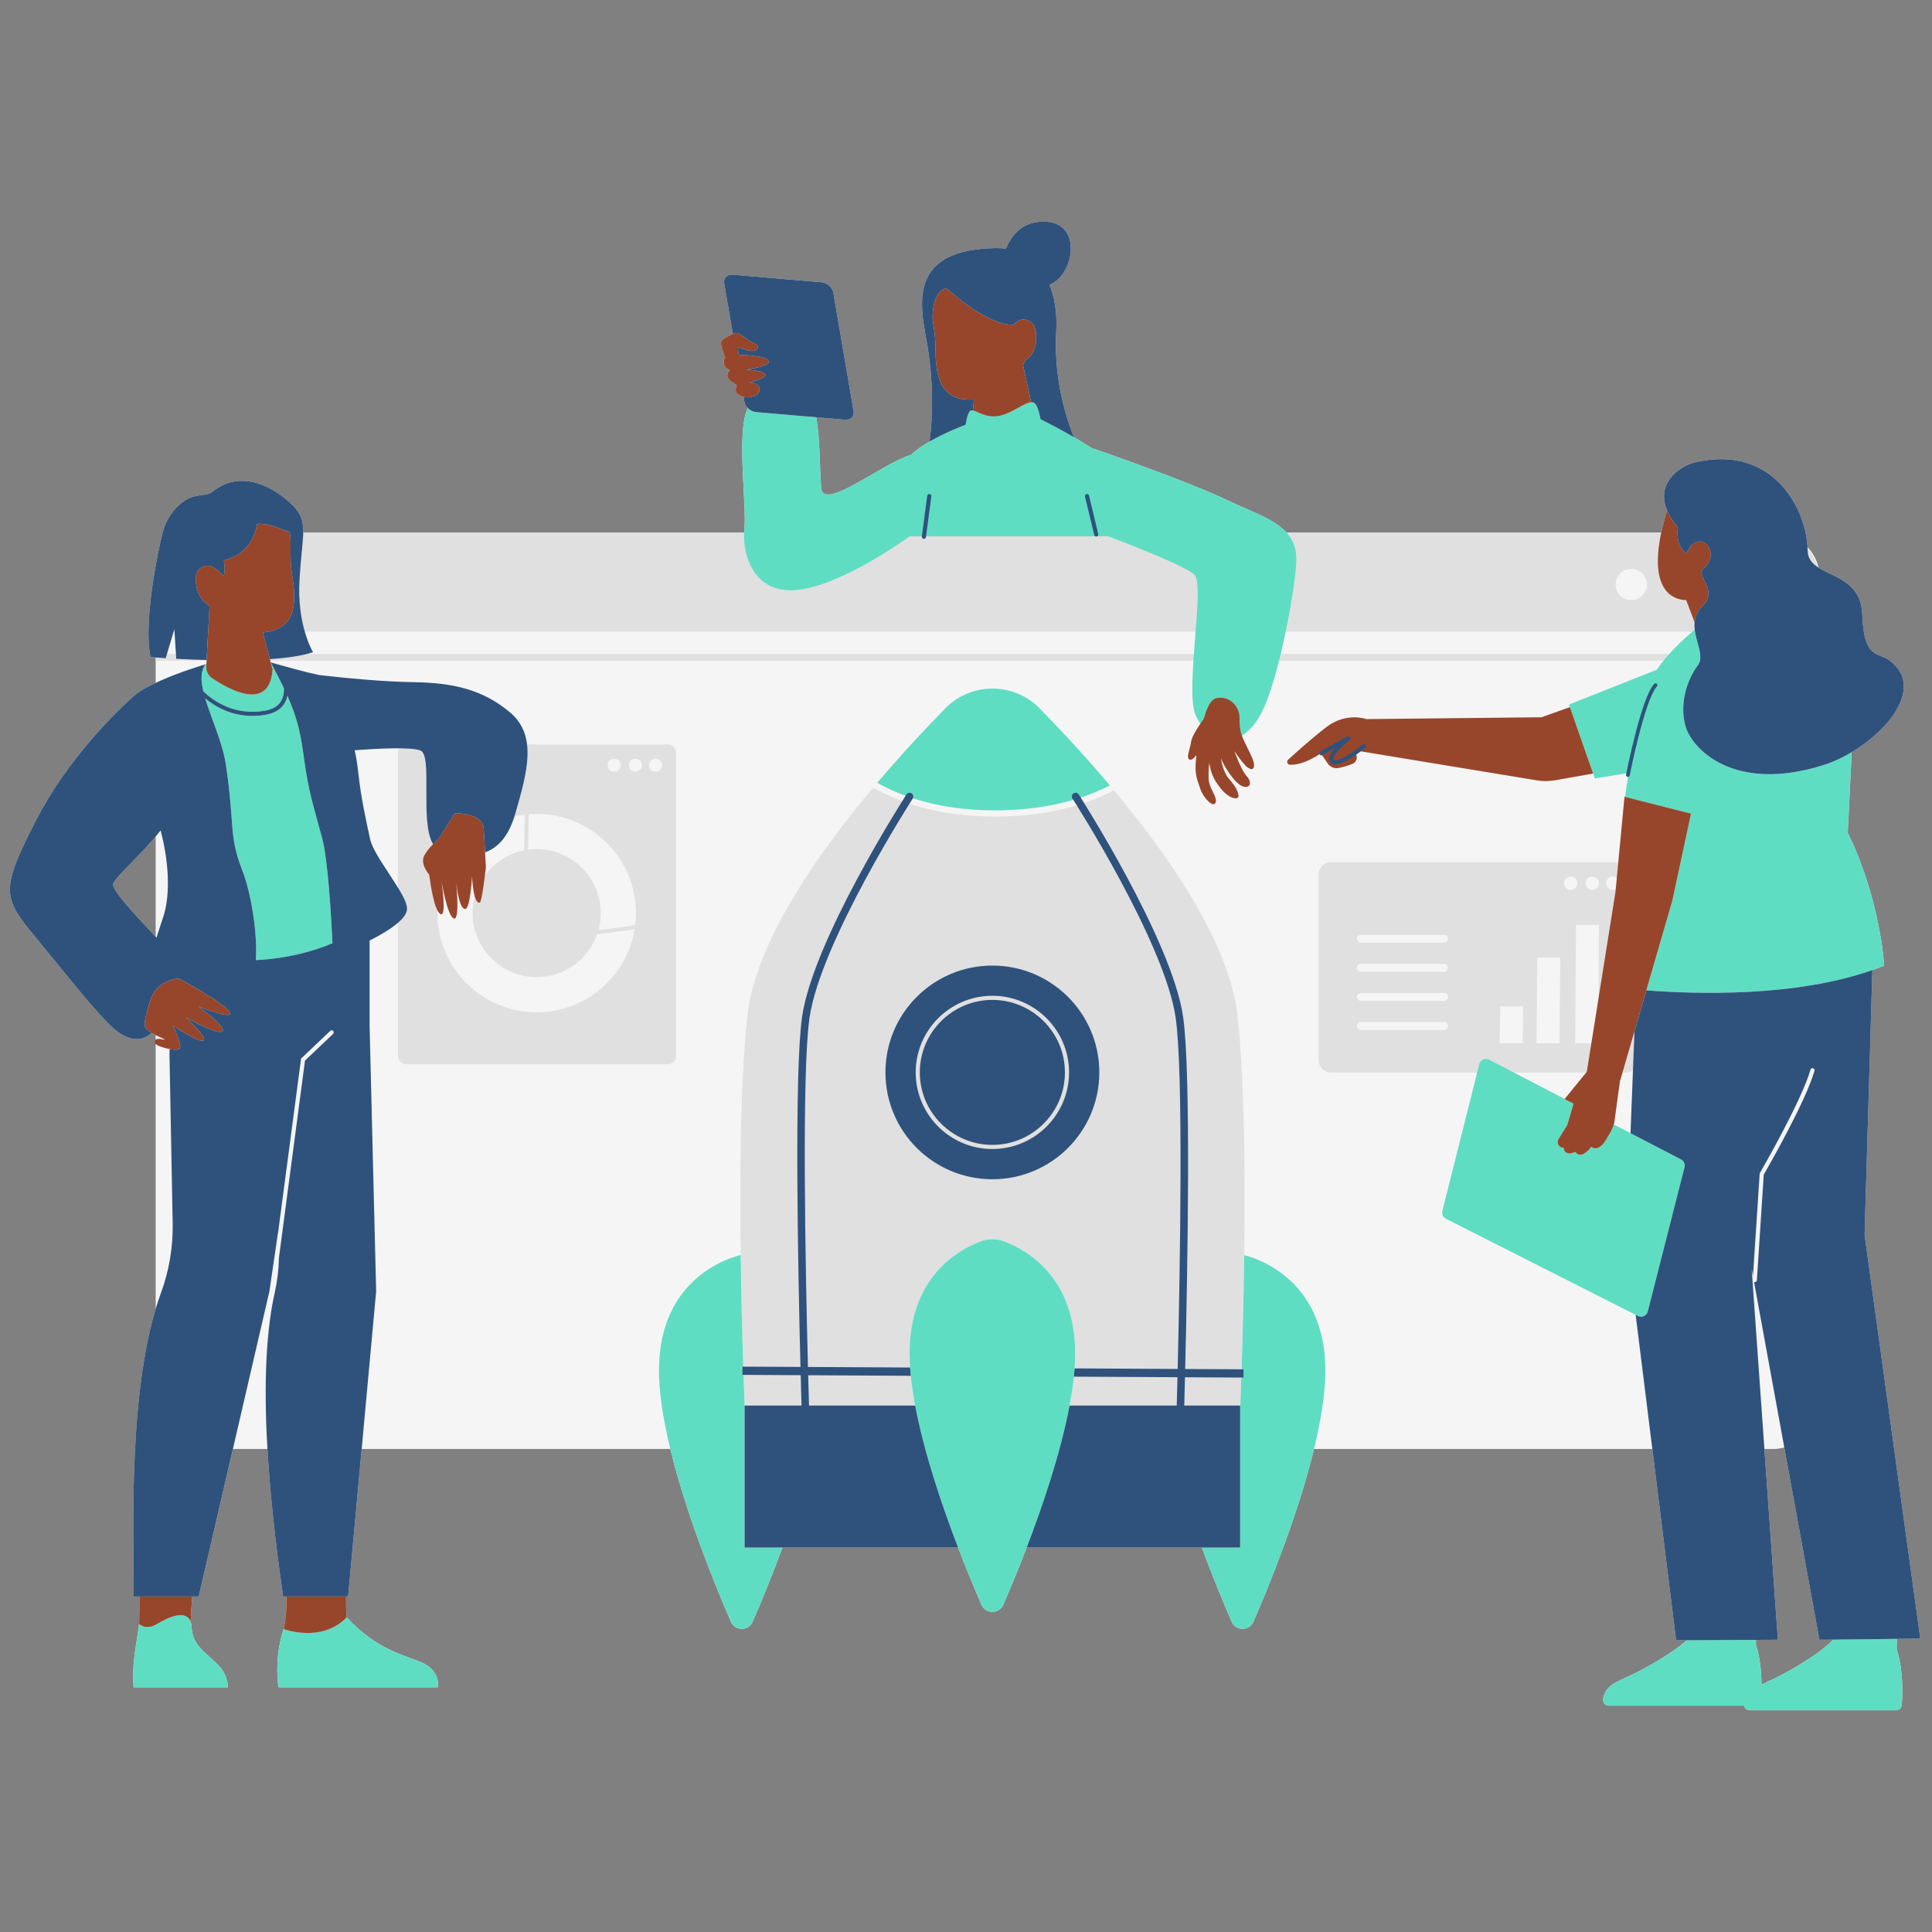
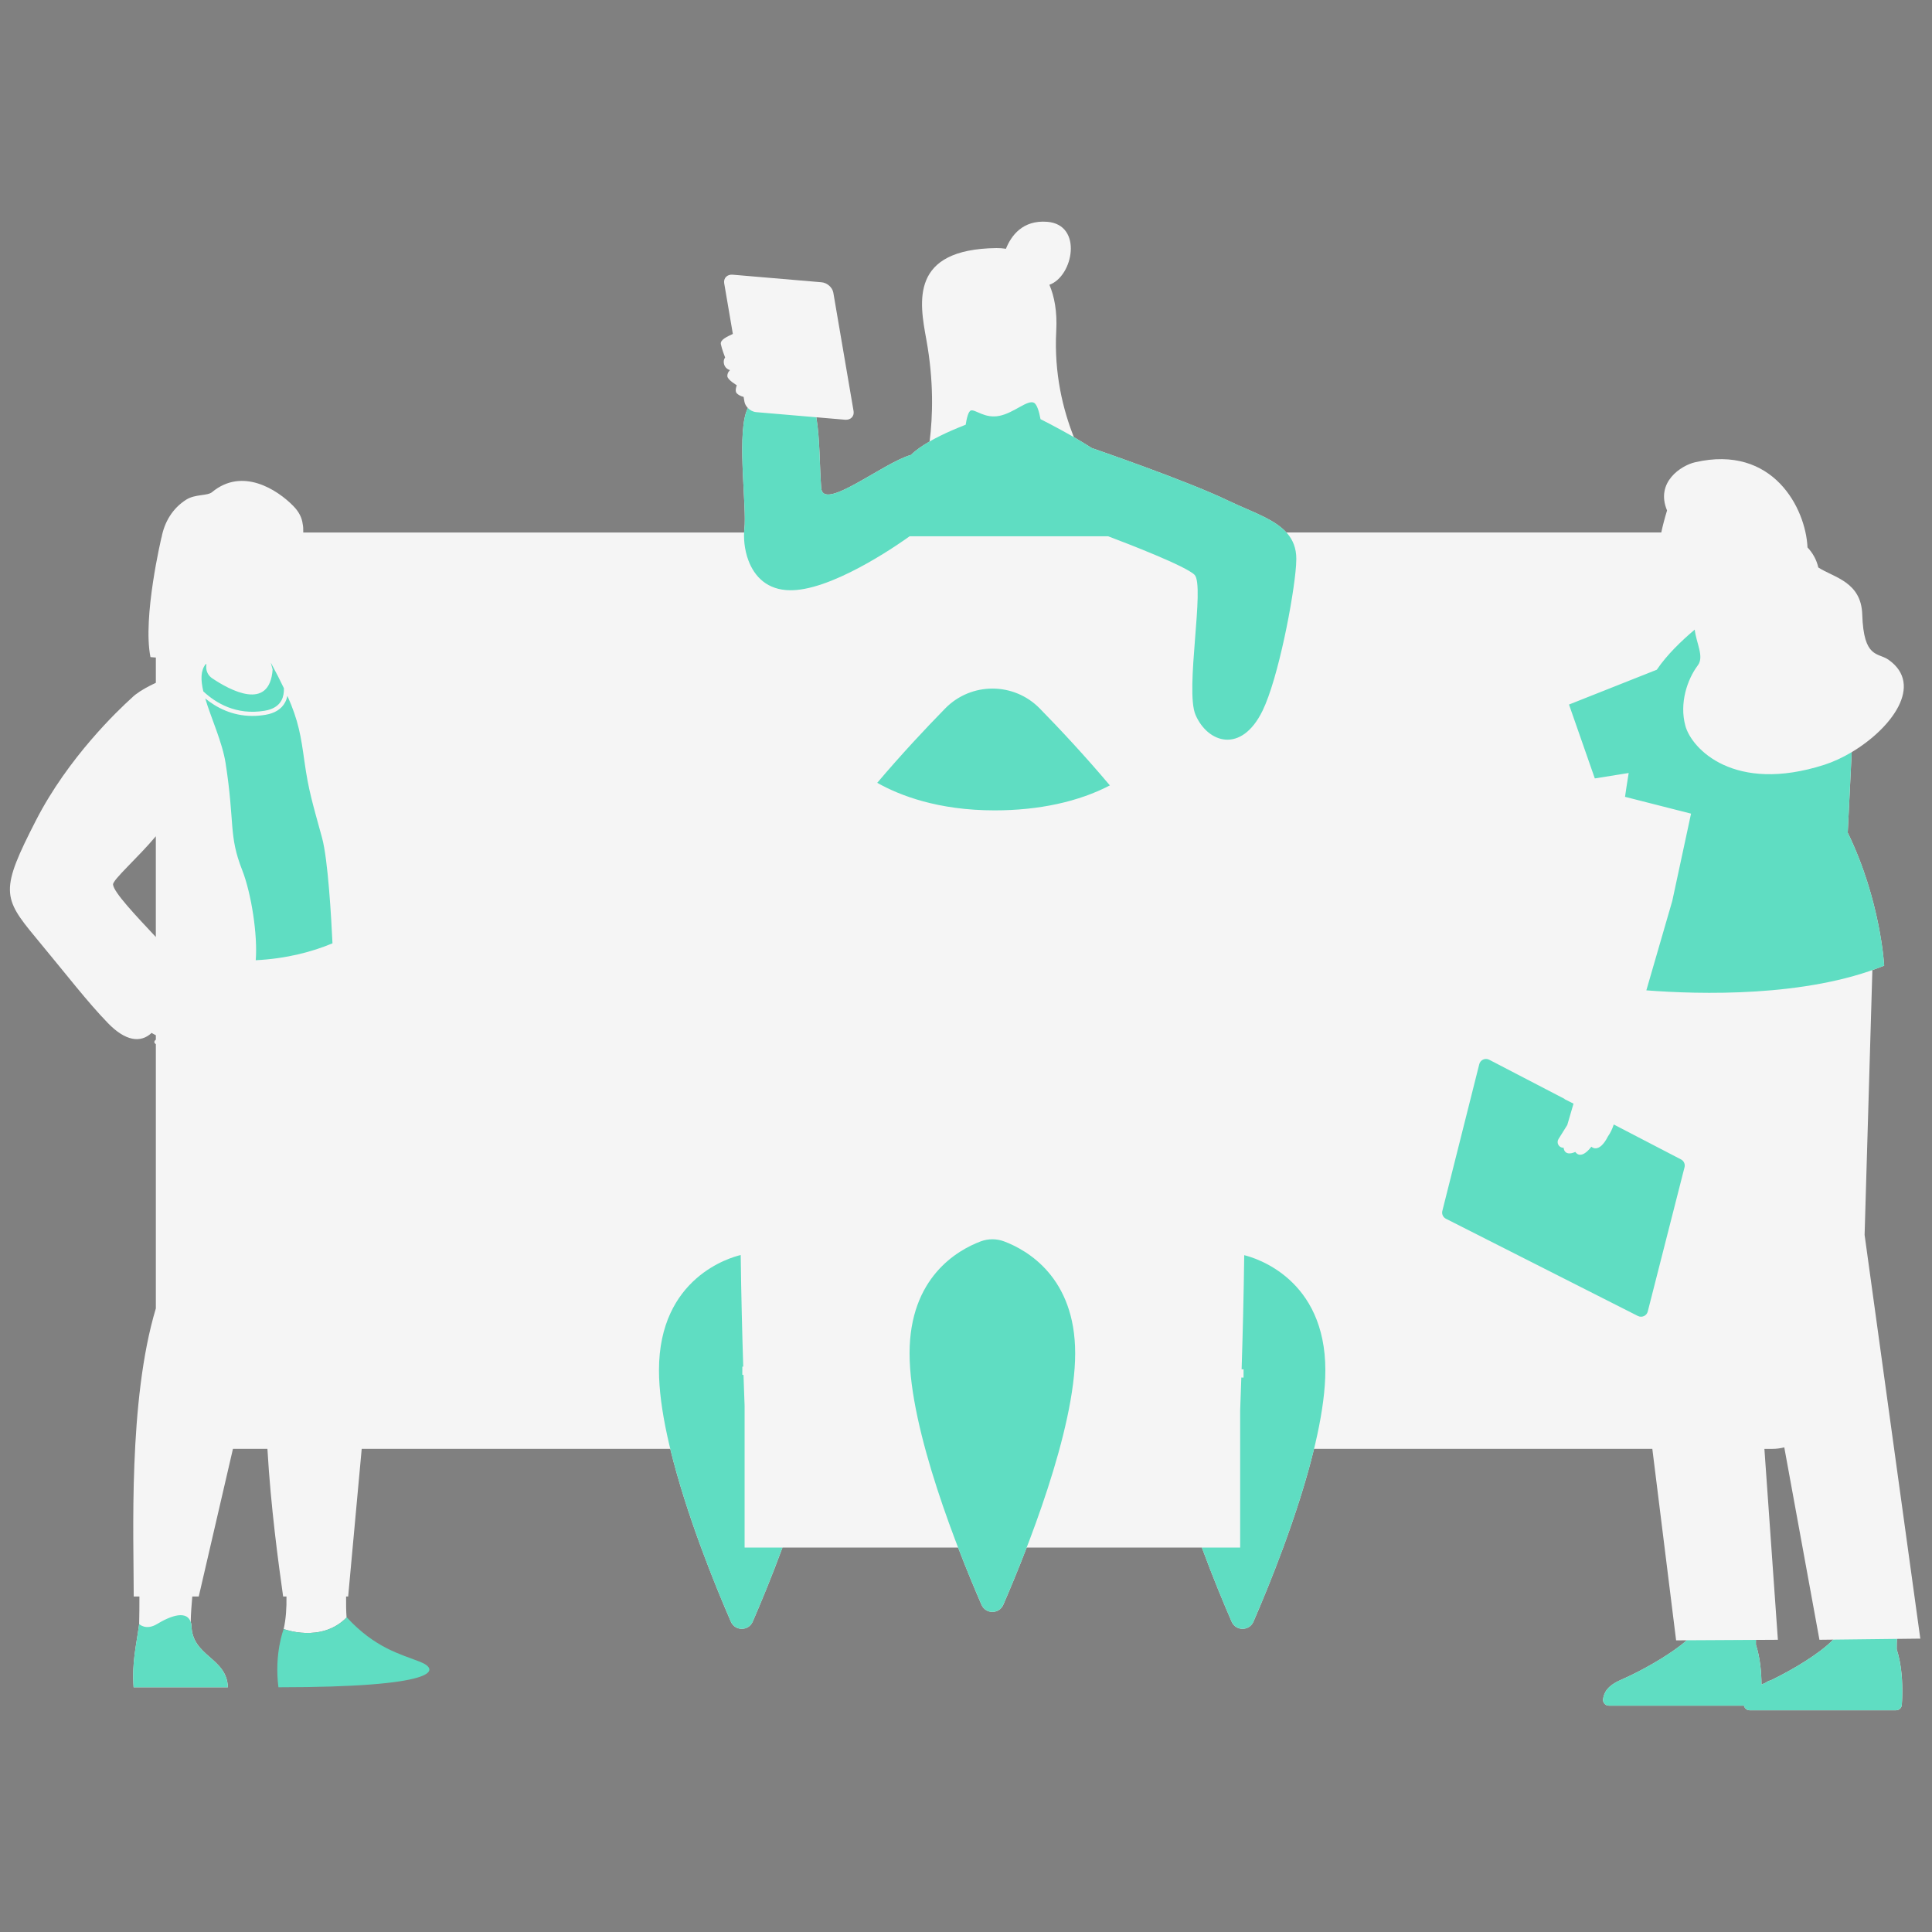
<svg xmlns="http://www.w3.org/2000/svg" width="375" viewBox="0 0 375 375" height="375">
  <rect x="0" y="0" width="375" height="375" fill="#808080" stroke="none" />
-   <path fill="#F5F5F5" d="M 54.047 327.5 L 84.973 327.496 C 84.973 327.496 85.73 324.199 81.496 322.539 C 77.691 321.043 72.816 319.891 67.305 313.922 C 62.383 318.988 55.059 316.195 55.059 316.195 C 55.059 316.195 53.195 321.004 54.047 327.5 Z M 54.047 327.5" />
  <path fill="#F5F5F5" d="M 368.191 318.105 L 362.492 318.172 L 372.73 318.055 L 361.918 239.688 L 363.426 188.293 C 363.363 188.316 363.293 188.34 363.23 188.359 C 364.074 188.066 364.906 187.758 365.719 187.43 C 365.719 187.43 365.051 174.754 358.645 161.621 L 359.414 145.992 C 359.414 145.996 359.41 145.996 359.41 145.996 C 367.125 141.395 373.496 132.934 366.551 128.051 C 364.512 126.617 361.734 127.883 361.461 119.273 C 361.262 112.91 355.965 112.109 352.934 110.148 C 352.598 108.672 351.867 107.344 350.836 106.254 C 350.496 98.688 344.168 86.238 329.016 89.723 C 326.324 90.34 321.266 93.586 323.574 99.082 C 323.094 100.645 322.73 102.059 322.453 103.352 L 249.691 103.352 C 248.613 102.172 247.16 101.242 245.508 100.402 C 243.336 99.301 240.82 98.348 238.371 97.164 C 230.383 93.301 211.914 86.965 211.914 86.965 C 210.777 86.234 209.594 85.523 208.441 84.855 C 206.34 79.559 204.574 72.5 205.016 64.238 C 205.223 60.43 204.641 57.512 203.688 55.277 C 208.34 53.617 210.223 43.602 203.262 43.051 C 198.492 42.676 196.27 45.746 195.25 48.289 C 194.641 48.191 194.023 48.145 193.406 48.152 C 176.551 48.363 178.473 58.621 179.793 65.867 C 181.273 73.961 181.055 80.785 180.438 85.691 C 179.023 86.504 177.738 87.383 176.812 88.301 C 171.367 89.844 159.754 99.375 159.395 94.715 C 159.074 90.539 159.16 85.145 158.445 80.992 L 164.027 81.469 C 165.113 81.562 165.852 80.805 165.676 79.781 L 161.75 56.816 C 161.574 55.789 160.555 54.883 159.469 54.789 L 142.219 53.32 C 141.133 53.227 140.395 53.984 140.57 55.008 L 142.246 64.816 C 141.211 65.312 139.75 65.918 139.918 66.801 C 140.098 67.746 140.746 69.391 140.746 69.391 C 140.746 69.391 140.297 69.887 140.559 70.762 C 140.824 71.641 141.699 71.84 141.699 71.84 C 141.699 71.84 141.156 72.285 141.176 73.008 C 141.199 73.727 143.012 74.773 143.012 74.773 C 143.012 74.773 142.574 75.852 142.977 76.312 C 143.227 76.594 143.727 76.895 144.336 77.039 L 144.496 77.973 C 144.574 78.418 144.816 78.836 145.148 79.18 C 145.016 79.5 144.883 79.82 144.773 80.172 C 143.117 85.527 144.961 98.602 144.488 102.633 C 144.461 102.859 144.445 103.102 144.43 103.355 L 58.863 103.355 C 58.879 102.684 58.852 102.133 58.746 101.676 C 58.602 100.535 58.078 99.379 56.922 98.203 C 53.816 95.035 47.043 90.641 41.16 95.523 C 40.242 96.281 37.906 95.883 36.176 96.965 C 33.457 98.664 31.906 101.391 31.363 104.289 C 31.359 104.289 31.348 104.293 31.348 104.293 C 31.348 104.293 27.641 119.848 29.207 127.547 C 29.207 127.547 29.586 127.578 30.25 127.629 L 30.25 132.531 C 28.727 133.246 27.324 134.02 26.316 134.805 C 26.316 134.805 26.312 134.801 26.312 134.801 C 26.312 134.801 26.273 134.832 26.211 134.887 C 25.977 135.074 25.762 135.262 25.578 135.449 C 22.875 137.887 13.234 147.062 7.02 159.16 C 0.027 172.758 0.48 174.199 6.879 181.914 C 13.277 189.629 16.91 194.402 20.91 198.543 C 24.352 202.109 27.293 202.488 29.426 200.492 C 29.332 200.434 29.238 200.371 29.152 200.312 C 29.492 200.543 29.875 200.754 30.25 200.941 L 30.25 201.793 C 30.125 201.879 30.02 201.996 29.965 202.191 C 29.918 202.348 30.031 202.516 30.25 202.68 L 30.25 253.965 C 24.859 271.871 25.957 298.121 25.957 309.879 L 27.062 309.879 C 27.066 311.516 27.051 313.336 27.012 315.223 C 27.012 315.227 27.012 315.227 27.012 315.227 C 27.012 315.227 27.012 315.227 27.012 315.223 C 26.418 319.656 25.59 322.625 25.934 327.496 L 44.234 327.496 C 44.027 321.656 37.199 321.578 37.16 315.379 C 37.125 315.172 37.078 314.988 37.016 314.816 C 37.047 313.27 37.172 311.539 37.324 309.879 L 38.578 309.879 L 45.215 281.223 L 51.906 281.223 C 52.566 292.621 54.047 303.43 54.957 309.879 L 55.605 309.879 C 55.641 312.102 55.5 314.27 55.059 316.195 C 55.059 316.195 62.348 318.973 67.27 313.961 C 67.18 312.742 67.16 311.34 67.176 309.879 L 67.578 309.879 L 70.207 281.223 L 130.102 281.223 C 133.195 293.98 138.812 307.738 141.863 314.766 C 142.668 316.617 145.293 316.617 146.098 314.766 C 147.605 311.301 149.734 306.191 151.879 300.379 L 185.965 300.379 C 187.672 304.82 189.293 308.688 190.508 311.484 C 191.312 313.332 193.934 313.332 194.738 311.484 C 195.953 308.688 197.574 304.82 199.281 300.379 L 233.281 300.379 C 235.426 306.195 237.555 311.301 239.062 314.77 C 239.867 316.617 242.488 316.617 243.293 314.77 C 246.348 307.738 251.961 293.98 255.055 281.223 L 320.715 281.223 L 325.332 318.391 L 345.086 318.281 L 342.469 281.227 L 344.004 281.227 C 344.809 281.227 345.586 281.117 346.328 280.934 L 353.152 318.281 L 355.82 318.25 C 353.305 320.891 348.062 324.039 343.922 326.047 L 343.93 326.062 L 343.922 326.047 C 343.891 326.062 343.859 326.078 343.828 326.094 C 343.555 326.184 343.285 326.285 343.02 326.406 C 342.941 326.445 342.867 326.508 342.797 326.578 C 342.52 326.703 342.246 326.828 341.984 326.941 C 341.957 326.953 341.934 326.965 341.906 326.977 C 341.891 324.691 341.66 321.801 340.82 319.219 C 340.82 318.926 340.824 318.617 340.828 318.305 L 327.418 318.379 C 324.672 320.773 320.211 323.398 316.594 325.152 C 315.91 325.484 315.258 325.785 314.656 326.047 C 312 327.195 311.328 328.523 311.156 329.801 C 311.066 330.473 311.598 331.07 312.277 331.07 L 338.504 331.07 C 338.613 331.574 339.055 331.965 339.605 331.965 L 368.016 331.965 C 368.605 331.965 369.098 331.512 369.141 330.926 C 369.176 330.445 369.211 329.812 369.227 329.086 C 369.285 326.684 369.145 323.18 368.148 320.113 C 368.145 319.484 368.16 318.809 368.191 318.105 Z M 36.691 314.227 C 36.648 314.172 36.609 314.113 36.562 314.062 C 36.609 314.113 36.648 314.172 36.691 314.227 Z M 36.406 313.93 C 36.355 313.891 36.309 313.848 36.254 313.812 C 36.309 313.848 36.355 313.891 36.406 313.93 Z M 36.074 313.719 C 36.016 313.691 35.961 313.66 35.902 313.641 C 35.961 313.66 36.016 313.691 36.074 313.719 Z M 35.695 313.582 C 35.633 313.566 35.57 313.551 35.504 313.543 C 35.57 313.551 35.633 313.57 35.695 313.582 Z M 35.285 313.52 C 35.219 313.516 35.148 313.508 35.078 313.508 C 35.148 313.508 35.219 313.516 35.285 313.52 Z M 30.922 314.961 C 30.77 315.051 30.621 315.137 30.477 315.223 C 30.621 315.137 30.77 315.051 30.922 314.961 Z M 34.844 313.516 C 34.77 313.52 34.695 313.527 34.621 313.535 C 34.695 313.527 34.77 313.52 34.844 313.516 Z M 34.379 313.57 C 34.301 313.582 34.219 313.598 34.141 313.617 C 34.219 313.598 34.301 313.582 34.379 313.57 Z M 33.891 313.672 C 33.809 313.695 33.727 313.719 33.645 313.742 C 33.727 313.719 33.809 313.695 33.891 313.672 Z M 33.395 313.82 C 33.309 313.848 33.223 313.879 33.137 313.91 C 33.223 313.879 33.309 313.848 33.395 313.82 Z M 32.891 314.004 C 32.801 314.035 32.715 314.074 32.625 314.109 C 32.715 314.074 32.801 314.035 32.891 314.004 Z M 32.383 314.215 C 32.293 314.254 32.203 314.297 32.113 314.34 C 32.203 314.297 32.293 314.254 32.383 314.215 Z M 31.883 314.449 C 31.789 314.496 31.695 314.543 31.602 314.594 C 31.695 314.547 31.789 314.496 31.883 314.449 Z M 31.398 314.699 C 31.293 314.754 31.195 314.812 31.094 314.867 C 31.195 314.812 31.293 314.754 31.398 314.699 Z M 36.82 314.402 C 36.895 314.523 36.961 314.664 37.012 314.816 C 36.961 314.664 36.895 314.523 36.82 314.402 Z M 361.793 188.84 C 361.949 188.789 362.102 188.738 362.258 188.688 C 362.102 188.738 361.949 188.789 361.793 188.84 Z M 360.797 189.145 C 360.645 189.191 360.488 189.238 360.332 189.281 C 360.488 189.238 360.645 189.191 360.797 189.145 Z M 359.32 189.57 C 359.164 189.613 359.012 189.652 358.855 189.691 C 359.008 189.652 359.164 189.613 359.32 189.57 Z M 358.211 146.672 C 358.141 146.707 358.074 146.746 358.004 146.781 C 358.074 146.746 358.141 146.707 358.211 146.672 Z M 356.77 147.395 C 356.766 147.395 356.762 147.398 356.758 147.398 C 356.762 147.398 356.766 147.395 356.77 147.395 Z M 355.586 147.898 C 355.492 147.938 355.398 147.977 355.301 148.012 C 355.398 147.977 355.492 147.938 355.586 147.898 Z M 357.816 189.961 C 357.668 189.996 357.516 190.035 357.367 190.07 C 357.516 190.035 357.668 189.996 357.816 189.961 Z M 356.301 190.32 C 356.156 190.352 356.016 190.383 355.871 190.414 C 356.016 190.383 356.156 190.352 356.301 190.32 Z M 354.77 190.652 C 354.637 190.68 354.504 190.703 354.371 190.73 C 354.504 190.703 354.637 190.68 354.77 190.652 Z M 201.059 66.562 C 201.051 66.605 201.043 66.645 201.035 66.684 C 201.043 66.645 201.051 66.605 201.059 66.562 Z M 200.934 67.168 Z M 200.652 67.996 C 200.676 67.938 200.699 67.879 200.723 67.82 C 200.699 67.879 200.676 67.938 200.652 67.996 Z M 200.035 69.047 C 200.133 68.926 200.223 68.797 200.309 68.664 C 200.223 68.797 200.133 68.926 200.035 69.047 Z M 200.41 68.484 C 200.457 68.402 200.5 68.324 200.539 68.242 C 200.5 68.324 200.457 68.402 200.41 68.484 Z M 199.68 69.426 C 199.77 69.344 199.855 69.254 199.938 69.16 C 199.855 69.254 199.77 69.344 199.68 69.426 Z M 199.16 69.82 C 199.309 69.734 199.441 69.633 199.566 69.527 C 199.441 69.633 199.309 69.734 199.16 69.82 Z M 198.691 78.59 C 198.613 78.629 198.535 78.668 198.453 78.711 C 198.535 78.668 198.613 78.629 198.691 78.59 Z M 200.145 78.078 C 200.051 78.086 199.957 78.102 199.859 78.121 C 199.957 78.102 200.051 78.086 200.145 78.078 Z M 199.75 78.152 C 199.684 78.172 199.617 78.191 199.543 78.215 C 199.613 78.191 199.684 78.172 199.75 78.152 Z M 199.41 78.262 C 199.344 78.289 199.277 78.316 199.207 78.344 C 199.277 78.316 199.344 78.289 199.41 78.262 Z M 199.059 78.41 C 198.988 78.441 198.918 78.477 198.844 78.512 C 198.918 78.477 198.988 78.441 199.059 78.41 Z M 188.645 79.652 C 188.586 79.652 188.527 79.656 188.477 79.668 C 188.527 79.656 188.586 79.652 188.645 79.652 Z M 194.004 80.711 C 193.715 80.77 193.441 80.801 193.172 80.812 C 193.441 80.801 193.715 80.77 194.004 80.711 Z M 193.062 80.82 C 192.809 80.828 192.57 80.816 192.34 80.793 C 192.57 80.816 192.809 80.828 193.062 80.82 Z M 192.207 80.781 C 191.984 80.754 191.77 80.715 191.562 80.664 C 191.77 80.715 191.984 80.754 192.207 80.781 Z M 191.445 80.637 C 191.242 80.582 191.043 80.523 190.855 80.461 C 191.043 80.523 191.242 80.582 191.445 80.637 Z M 190.793 80.438 C 190.621 80.375 190.457 80.312 190.301 80.246 C 190.457 80.312 190.621 80.375 190.793 80.438 Z M 190.172 80.195 C 190.062 80.148 189.957 80.102 189.855 80.055 C 189.961 80.102 190.062 80.145 190.172 80.195 Z M 189.25 79.801 C 189.238 79.797 189.23 79.793 189.223 79.789 C 189.23 79.793 189.238 79.797 189.25 79.801 Z M 194.504 80.586 C 194.562 80.57 194.617 80.551 194.672 80.535 C 194.613 80.551 194.559 80.57 194.504 80.586 Z M 195 80.426 C 195.066 80.402 195.129 80.379 195.191 80.355 C 195.129 80.379 195.066 80.402 195 80.426 Z M 195.488 80.238 C 195.555 80.211 195.621 80.184 195.684 80.152 C 195.621 80.184 195.555 80.211 195.488 80.238 Z M 195.973 80.023 C 196.035 79.996 196.098 79.965 196.16 79.938 C 196.098 79.965 196.035 79.996 195.973 80.023 Z M 196.453 79.789 C 196.512 79.762 196.566 79.734 196.621 79.707 C 196.566 79.734 196.512 79.762 196.453 79.789 Z M 196.941 79.535 C 196.984 79.516 197.027 79.492 197.07 79.469 C 197.027 79.492 196.984 79.516 196.941 79.535 Z M 197.504 79.23 C 197.637 79.156 197.766 79.086 197.891 79.016 C 197.766 79.086 197.637 79.156 197.504 79.23 Z M 198.023 78.941 C 198.121 78.891 198.215 78.84 198.305 78.789 C 198.215 78.84 198.121 78.891 198.023 78.941 Z M 325.059 101.586 C 324.996 101.508 324.941 101.43 324.887 101.352 C 324.941 101.43 324.996 101.508 325.059 101.586 Z M 324.027 100.004 C 323.992 99.941 323.953 99.875 323.918 99.809 C 323.953 99.875 323.992 99.941 324.027 100.004 Z M 324.508 100.801 C 324.453 100.719 324.398 100.637 324.348 100.551 C 324.398 100.637 324.453 100.719 324.508 100.801 Z M 207.516 84.324 C 207.473 84.301 207.43 84.277 207.391 84.254 C 207.43 84.277 207.473 84.301 207.516 84.324 Z M 206.602 83.812 C 206.562 83.793 206.523 83.77 206.488 83.75 C 206.523 83.77 206.562 83.793 206.602 83.812 Z M 204.828 82.848 C 204.777 82.82 204.727 82.793 204.672 82.766 C 204.727 82.793 204.777 82.82 204.828 82.848 Z M 204.008 82.414 C 203.984 82.398 203.957 82.387 203.93 82.371 C 203.957 82.387 203.984 82.398 204.008 82.414 Z M 203.246 82.016 C 203.203 81.992 203.164 81.973 203.121 81.949 C 203.164 81.973 203.203 81.992 203.246 82.016 Z M 202.629 81.695 C 202.578 81.672 202.527 81.645 202.477 81.621 C 202.527 81.645 202.578 81.668 202.629 81.695 Z M 146.344 79.914 C 146.312 79.906 146.285 79.891 146.254 79.883 C 146.285 79.891 146.312 79.906 146.344 79.914 Z M 145.914 79.746 C 145.895 79.734 145.875 79.723 145.855 79.715 C 145.875 79.723 145.895 79.734 145.914 79.746 Z M 144.855 77.109 C 144.898 77.109 144.938 77.113 144.98 77.113 C 144.938 77.113 144.898 77.109 144.855 77.109 Z M 145.504 79.496 C 145.5 79.488 145.492 79.484 145.488 79.48 C 145.492 79.484 145.496 79.488 145.504 79.496 Z M 21.941 171.688 C 21.867 170.766 26.816 166.422 30.246 162.32 L 30.246 181.871 C 26.434 177.789 22.066 173.211 21.941 171.688 Z M 28.34 199.582 C 28.395 199.656 28.457 199.73 28.527 199.805 C 28.457 199.73 28.398 199.656 28.34 199.582 Z M 28.094 199.02 C 28.102 199.102 28.129 199.184 28.16 199.266 C 28.129 199.184 28.102 199.102 28.094 199.02 Z M 28.195 199.336 C 28.223 199.395 28.254 199.453 28.293 199.512 C 28.254 199.453 28.223 199.395 28.195 199.336 Z M 28.863 200.102 C 28.922 200.148 28.98 200.191 29.043 200.238 C 28.98 200.191 28.922 200.148 28.863 200.102 Z M 28.574 199.848 C 28.633 199.906 28.699 199.965 28.766 200.023 C 28.699 199.965 28.633 199.906 28.574 199.848 Z M 353.148 190.969 L 353.148 190.965 C 353.176 190.961 353.203 190.957 353.23 190.953 C 353.203 190.957 353.176 190.961 353.148 190.969 Z M 353.148 190.969" />
-   <path fill="#F5F5F5" d="M 353.148 111.918 L 353.148 272.656 C 353.148 277.387 349.055 281.223 344 281.223 L 39.398 281.223 C 36.699 281.223 34.27 280.125 32.594 278.379 C 31.133 276.867 30.246 274.855 30.246 272.656 L 30.246 111.918 C 30.246 107.191 34.348 103.352 39.402 103.352 L 344 103.352 C 345.691 103.352 347.273 103.781 348.629 104.531 C 351.332 106.02 353.148 108.773 353.148 111.918 Z M 353.148 111.918" />
-   <path fill="#E0E0E0" d="M 351.5 107.266 C 349.852 104.898 347.109 103.355 344 103.355 L 39.398 103.355 C 36.293 103.355 33.547 104.898 31.898 107.266 C 30.855 108.746 30.246 110.551 30.246 112.496 L 30.246 122.621 L 353.148 122.621 L 353.148 112.496 C 353.148 110.551 352.543 108.746 351.5 107.266 Z M 316.633 116.473 C 314.957 116.473 313.598 115.117 313.598 113.441 C 313.598 111.766 314.957 110.41 316.633 110.41 C 318.309 110.41 319.668 111.766 319.668 113.441 C 319.668 115.117 318.309 116.473 316.633 116.473 Z M 326.465 116.473 C 324.789 116.473 323.434 115.117 323.434 113.441 C 323.434 111.766 324.789 110.41 326.465 110.41 C 328.145 110.41 329.5 111.766 329.5 113.441 C 329.5 115.117 328.145 116.473 326.465 116.473 Z M 335.828 116.473 C 334.152 116.473 332.793 115.117 332.793 113.441 C 332.793 111.766 334.152 110.41 335.828 110.41 C 337.504 110.41 338.859 111.766 338.859 113.441 C 338.859 115.117 337.504 116.473 335.828 116.473 Z M 30.246 126.934 L 353.148 126.934 L 353.148 128.227 L 30.246 128.227 Z M 240.246 197.43 C 243.238 225.957 240.246 284.582 240.246 284.582 L 204.699 284.582 C 206.992 276.844 208.695 268.984 208.695 262.684 C 208.695 247.914 199.355 242.637 194.914 240.961 C 193.434 240.402 191.809 240.402 190.328 240.961 C 185.887 242.637 176.547 247.914 176.547 262.684 C 176.547 268.984 178.246 276.844 180.539 284.582 L 145.027 284.582 C 145.027 284.582 142.031 225.957 145.027 197.43 C 146.316 185.137 155.332 170.66 165.18 158.16 C 166.605 156.352 168.043 154.59 169.48 152.879 L 169.512 152.895 C 173.988 155.449 181.703 158.488 193.062 158.488 C 202.043 158.488 209.82 156.777 216.18 153.402 L 216.215 153.387 C 217.797 155.281 219.379 157.234 220.938 159.242 C 230.453 171.488 238.996 185.492 240.246 197.43 Z M 315.59 167.336 L 258.367 167.336 C 257.031 167.336 255.945 168.422 255.945 169.754 L 255.945 205.758 C 255.945 207.094 257.031 208.176 258.367 208.176 L 315.59 208.176 C 316.926 208.176 318.012 207.094 318.012 205.758 L 318.012 169.754 C 318.012 168.422 316.93 167.336 315.59 167.336 Z M 309.059 170.148 C 309.773 170.148 310.355 170.727 310.355 171.441 C 310.355 172.16 309.773 172.738 309.059 172.738 C 308.344 172.738 307.762 172.16 307.762 171.441 C 307.762 170.727 308.344 170.148 309.059 170.148 Z M 280.281 199.914 L 264.152 199.914 C 263.727 199.914 263.379 199.57 263.379 199.141 C 263.379 198.715 263.727 198.371 264.152 198.371 L 280.281 198.371 C 280.707 198.371 281.055 198.715 281.055 199.141 C 281.055 199.57 280.707 199.914 280.281 199.914 Z M 280.281 194.27 L 264.152 194.27 C 263.727 194.27 263.379 193.926 263.379 193.5 C 263.379 193.07 263.727 192.727 264.152 192.727 L 280.281 192.727 C 280.707 192.727 281.055 193.07 281.055 193.5 C 281.055 193.926 280.707 194.27 280.281 194.27 Z M 280.281 188.625 L 264.152 188.625 C 263.727 188.625 263.379 188.281 263.379 187.852 C 263.379 187.426 263.727 187.082 264.152 187.082 L 280.281 187.082 C 280.707 187.082 281.055 187.426 281.055 187.852 C 281.055 188.281 280.707 188.625 280.281 188.625 Z M 280.281 182.98 L 264.152 182.98 C 263.727 182.98 263.379 182.633 263.379 182.207 C 263.379 181.781 263.727 181.438 264.152 181.438 L 280.281 181.438 C 280.707 181.438 281.055 181.781 281.055 182.207 C 281.055 182.633 280.707 182.98 280.281 182.98 Z M 295.52 202.508 L 291.062 202.508 L 291.211 195.34 L 295.672 195.34 Z M 302.699 202.508 L 298.242 202.508 L 298.391 185.891 L 302.848 185.891 Z M 303.562 171.441 C 303.562 170.727 304.141 170.148 304.855 170.148 C 305.574 170.148 306.152 170.727 306.152 171.441 C 306.152 172.16 305.574 172.738 304.855 172.738 C 304.141 172.738 303.562 172.16 303.562 171.441 Z M 310.215 202.508 L 305.754 202.508 L 305.906 179.508 L 310.363 179.508 Z M 313.055 172.738 C 312.34 172.738 311.758 172.16 311.758 171.441 C 311.758 170.727 312.34 170.148 313.055 170.148 C 313.773 170.148 314.352 170.727 314.352 171.441 C 314.352 172.16 313.773 172.738 313.055 172.738 Z M 129.637 144.504 L 78.84 144.504 C 77.965 144.504 77.258 145.211 77.258 146.082 L 77.258 204.992 C 77.258 205.863 77.965 206.57 78.84 206.57 L 129.637 206.57 C 130.508 206.57 131.215 205.863 131.215 204.992 L 131.215 146.082 C 131.219 145.211 130.508 144.504 129.637 144.504 Z M 119.199 147.266 C 119.906 147.266 120.473 147.836 120.473 148.539 C 120.473 149.242 119.902 149.812 119.199 149.812 C 118.496 149.812 117.926 149.242 117.926 148.539 C 117.926 147.836 118.496 147.266 119.199 147.266 Z M 104.172 196.484 C 93.543 196.484 84.898 187.848 84.898 177.234 C 84.898 167.402 92.316 159.266 101.852 158.121 C 101.836 160.43 101.785 162.738 101.727 165.051 C 96.035 166.188 91.734 171.219 91.734 177.234 C 91.734 184.082 97.312 189.656 104.168 189.656 C 109.598 189.656 114.223 186.164 115.914 181.309 C 118.348 181.062 120.766 180.734 123.184 180.367 C 121.684 189.496 113.727 196.484 104.172 196.484 Z M 123.297 179.586 C 120.926 179.945 118.547 180.273 116.16 180.523 C 116.449 179.473 116.605 178.371 116.605 177.23 C 116.605 170.383 111.027 164.809 104.172 164.809 C 103.598 164.809 103.039 164.848 102.488 164.926 C 102.547 162.633 102.594 160.336 102.609 158.043 C 103.125 158 103.645 157.98 104.168 157.98 C 114.797 157.98 123.441 166.617 123.441 177.23 C 123.441 178.031 123.391 178.812 123.297 179.586 Z M 123.332 149.812 C 122.625 149.812 122.055 149.242 122.055 148.539 C 122.055 147.836 122.625 147.266 123.332 147.266 C 124.035 147.266 124.605 147.836 124.605 148.539 C 124.605 149.242 124.035 149.812 123.332 149.812 Z M 127.262 149.812 C 126.559 149.812 125.988 149.242 125.988 148.539 C 125.988 147.836 126.559 147.266 127.262 147.266 C 127.965 147.266 128.535 147.836 128.535 148.539 C 128.535 149.242 127.965 149.812 127.262 149.812 Z M 127.262 149.812" />
-   <path fill="#5FDDC2" d="M 44.23 327.5 L 25.93 327.5 C 25.586 322.625 26.414 319.656 27.008 315.227 C 27.008 315.227 28.324 316.531 30.477 315.227 C 32.879 313.77 36.621 312.148 37.156 315.383 C 37.195 321.578 44.027 321.66 44.23 327.5 Z M 81.496 322.539 C 77.691 321.043 72.816 319.891 67.305 313.922 C 62.383 318.988 55.059 316.195 55.059 316.195 C 55.059 316.195 53.195 321.004 54.047 327.5 L 84.973 327.496 C 84.973 327.496 85.73 324.199 81.496 322.539 Z M 316.125 150.039 C 315.766 152.23 315.523 153.922 315.418 154.664 L 328.23 157.926 L 327.473 161.453 L 324.586 174.875 L 319.555 192.227 C 329.773 193.016 350.516 193.609 365.719 187.43 C 365.719 187.43 365.051 174.754 358.645 161.621 L 359.414 145.992 C 357.672 147.031 355.863 147.875 354.121 148.438 C 336.605 154.066 328.359 145.355 327.133 140.891 C 325.922 136.484 327.512 131.848 329.543 129.148 C 330.82 127.449 329.254 124.883 328.945 122.211 C 326.348 124.395 323.52 127.125 321.586 129.992 L 304.543 136.75 L 309.551 151.09 Z M 144.527 272.887 C 144.457 271.043 144.383 269.023 144.312 266.863 L 144.082 266.863 L 144.09 265.262 L 144.262 265.262 C 144.059 258.883 143.871 251.406 143.77 243.602 C 141.906 244.035 127.906 247.887 127.906 265.973 C 127.906 280.941 137.5 304.723 141.863 314.766 C 142.668 316.617 145.293 316.617 146.098 314.766 C 147.602 311.297 149.734 306.191 151.875 300.375 L 144.527 300.375 Z M 194.914 240.961 C 193.434 240.402 191.809 240.402 190.328 240.961 C 185.887 242.637 176.547 247.914 176.547 262.684 C 176.547 277.656 186.145 301.441 190.508 311.48 C 191.309 313.332 193.934 313.332 194.734 311.48 C 199.098 301.441 208.691 277.656 208.691 262.684 C 208.695 247.914 199.355 242.637 194.914 240.961 Z M 241.504 243.629 C 241.402 251.637 241.203 259.297 240.996 265.781 L 241.379 265.781 L 241.371 267.387 L 240.941 267.383 C 240.867 269.695 240.789 271.836 240.715 273.766 L 240.715 300.375 L 233.277 300.375 C 235.422 306.191 237.551 311.297 239.059 314.766 C 239.863 316.617 242.488 316.617 243.293 314.766 C 247.656 304.723 257.25 280.941 257.25 265.973 C 257.25 248.215 243.758 244.18 241.504 243.629 Z M 319.844 254.5 L 326.98 226.508 C 327.102 225.918 326.816 225.32 326.281 225.043 L 313.23 218.262 C 312.941 219.129 312.582 219.902 312.125 220.535 C 310.332 224.066 308.887 222.574 308.887 222.574 C 306.738 225.348 305.773 223.586 305.773 223.586 C 303.562 224.566 303.496 222.77 303.496 222.77 L 303.457 222.773 C 302.578 222.797 302.039 221.82 302.508 221.078 L 304.207 218.363 L 305.418 214.215 L 303.672 213.34 L 303.699 213.305 L 289.055 205.695 C 288.258 205.281 287.289 205.742 287.109 206.621 L 279.945 235.09 C 279.824 235.684 280.113 236.285 280.656 236.559 L 317.914 255.43 C 318.703 255.832 319.664 255.371 319.844 254.5 Z M 183.469 137.504 C 179.645 141.406 174.996 146.371 170.27 151.945 C 174.605 154.391 182.066 157.293 193.062 157.293 C 201.641 157.293 209.371 155.613 215.426 152.445 C 210.555 146.668 205.742 141.523 201.805 137.504 C 196.773 132.371 188.5 132.371 183.469 137.504 Z M 368.145 320.113 C 368.145 319.484 368.16 318.809 368.191 318.105 L 355.82 318.25 C 353.305 320.891 348.059 324.035 343.918 326.047 L 343.926 326.062 L 343.918 326.047 C 343.887 326.062 343.855 326.074 343.824 326.09 C 343.551 326.18 343.281 326.285 343.02 326.406 C 342.938 326.441 342.863 326.504 342.793 326.574 C 342.516 326.699 342.242 326.824 341.98 326.938 C 341.953 326.949 341.93 326.961 341.902 326.973 C 341.887 324.688 341.66 321.801 340.82 319.219 C 340.816 318.922 340.82 318.617 340.828 318.301 L 327.418 318.375 C 324.668 320.77 320.207 323.395 316.59 325.152 C 315.91 325.48 315.258 325.781 314.652 326.043 C 311.996 327.191 311.324 328.52 311.156 329.797 C 311.066 330.469 311.594 331.066 312.273 331.066 L 338.504 331.066 C 338.609 331.57 339.055 331.961 339.602 331.961 L 368.016 331.961 C 368.605 331.961 369.094 331.512 369.137 330.922 C 369.172 330.441 369.207 329.812 369.227 329.082 C 369.281 326.684 369.141 323.176 368.145 320.113 Z M 64.535 183.098 C 64.305 178.219 63.668 166.84 62.508 162.609 C 60.652 155.832 59.879 153.402 59.098 147.828 C 58.402 142.871 57.969 139.977 55.785 135.062 C 55.695 135.488 55.562 135.902 55.355 136.293 C 54.664 137.613 53.367 138.438 51.492 138.75 C 50.625 138.895 49.793 138.961 48.996 138.961 C 45.027 138.961 41.973 137.316 39.836 135.57 C 40.984 139.426 43.156 144.051 43.793 148.152 C 45.605 159.84 44.344 162.098 47.004 168.867 C 48.805 173.453 50.031 181.539 49.637 186.379 C 55.664 186.078 60.637 184.727 64.535 183.098 Z M 51.359 137.957 C 52.969 137.691 54.074 137.004 54.645 135.922 C 55.016 135.215 55.129 134.395 55.109 133.59 C 54.426 132.156 53.609 130.555 52.605 128.691 C 52.598 128.688 52.59 128.688 52.582 128.684 L 52.918 129.957 C 52.309 138.191 44.535 133.926 41.152 131.629 C 40.406 131.125 39.98 130.273 40.031 129.375 L 40.059 128.863 C 40.008 128.887 39.961 128.906 39.91 128.93 C 38.918 130.172 38.953 132.02 39.465 134.195 C 41.836 136.422 45.824 138.879 51.359 137.957 Z M 245.055 137.961 C 248.109 131.715 251.145 115.875 251.566 109.723 C 251.598 109.246 251.613 108.824 251.613 108.473 C 251.613 104.336 249.004 102.176 245.508 100.402 C 243.336 99.301 240.82 98.348 238.375 97.164 C 230.383 93.301 211.914 86.965 211.914 86.965 C 208.207 84.578 204.02 82.395 201.965 81.359 C 201.699 79.934 201.285 78.469 200.676 78.168 C 199.43 77.555 196.852 80.125 194.004 80.711 C 191.156 81.297 189.363 79.453 188.477 79.668 C 187.949 79.793 187.617 81.27 187.438 82.438 C 186.625 82.754 185.711 83.121 184.762 83.539 C 181.875 84.805 178.645 86.484 176.812 88.297 C 171.367 89.844 159.754 99.375 159.395 94.715 C 159.074 90.535 159.16 85.145 158.445 80.992 L 146.781 79.996 C 146.168 79.945 145.578 79.629 145.148 79.18 C 145.016 79.5 144.883 79.82 144.773 80.172 C 143.117 85.527 144.961 98.602 144.488 102.629 C 144.293 104.305 144.457 106.648 145.281 108.82 C 146.434 111.867 148.883 114.566 153.445 114.566 C 153.801 114.566 154.164 114.551 154.539 114.52 C 163.039 113.809 175.562 104.809 176.551 104.094 L 215.098 104.094 C 219.004 105.57 230.148 109.871 231.852 111.562 C 233.926 113.613 229.969 133.93 232.051 138.754 C 234.414 144.238 240.949 146.355 245.055 137.961 Z M 245.055 137.961" />
-   <path fill="#98462B" d="M 67.266 313.961 C 62.344 318.973 55.059 316.195 55.059 316.195 C 55.5 314.27 55.637 312.102 55.602 309.879 L 67.176 309.879 C 67.16 311.34 67.18 312.742 67.266 313.961 Z M 27.008 315.223 C 27.008 315.227 27.008 315.227 27.008 315.227 C 27.008 315.227 27.008 315.227 27.008 315.223 C 27.008 315.223 28.324 316.531 30.477 315.223 C 32.723 313.863 36.145 312.355 37.016 314.816 C 37.047 313.27 37.168 311.539 37.32 309.879 L 27.059 309.879 C 27.062 311.516 27.051 313.336 27.008 315.223 Z M 143.434 68.887 C 143.434 68.887 143.016 67.477 143.434 67.465 C 143.855 67.457 145.719 68.523 146.656 67.953 C 147.594 67.383 146.789 66.816 146.789 66.816 C 145.168 66.348 143.504 64.188 142.469 64.707 C 141.434 65.223 139.738 65.855 139.918 66.801 C 140.098 67.746 140.746 69.391 140.746 69.391 C 140.746 69.391 140.297 69.887 140.559 70.762 C 140.82 71.641 141.699 71.84 141.699 71.84 C 141.699 71.84 141.152 72.285 141.176 73.004 C 141.199 73.723 143.012 74.773 143.012 74.773 C 143.012 74.773 142.57 75.852 142.977 76.309 C 143.379 76.77 144.43 77.27 145.543 77.078 C 146.652 76.883 147.426 76.543 147.422 75.461 C 147.418 74.375 145.449 74.227 145.449 74.227 C 145.449 74.227 149.18 73.34 148.477 72.594 C 147.773 71.848 144.82 71.746 144.82 71.746 C 144.82 71.746 149.875 71.07 149.156 70 C 148.434 68.93 143.434 68.887 143.434 68.887 Z M 240.984 142.609 C 240.656 141.707 240.574 140.512 240.59 139.426 C 240.621 137.363 239.102 135.531 237.039 135.434 C 236.453 135.402 235.914 135.492 235.52 135.781 C 234.703 136.375 234.098 137.965 233.652 139.52 C 233.145 140.219 231.336 142.777 231.199 143.945 C 231.035 145.305 230.07 147.273 230.977 147.457 C 231.383 147.539 231.832 147.09 232.203 146.566 C 232.152 147.145 232.109 147.746 232.074 148.355 C 231.941 150.508 232.473 151.625 233.02 153.223 C 233.562 154.816 235.469 156.863 235.938 155.801 C 236.395 154.766 234.668 153.066 234.594 151.172 C 234.52 149.277 234.727 148.141 234.727 148.141 C 235.012 149.535 235.16 150.863 237.012 153.117 C 238.867 155.371 240.562 155.215 240.402 154.383 C 240.238 153.555 239.961 152.805 238.59 151.227 C 237.223 149.645 236.996 147.16 236.996 147.16 C 237.352 148.375 239.648 152.137 241.23 152.637 C 242.812 153.133 243.012 151.758 241.961 150.625 C 240.914 149.496 239.598 145.809 239.598 145.809 C 239.598 145.809 240.797 147.602 241.859 148.723 C 242.027 148.898 243.531 150.098 243.398 148.32 C 243.309 147.113 241.773 144.773 240.984 142.609 Z M 309.223 150.148 L 304.719 137.254 L 303.523 137.68 L 299.199 139.219 L 265.219 139.578 C 265.219 139.578 261.297 138.137 257.41 141.156 C 254.508 143.398 251.41 146.191 250.02 147.465 C 249.664 147.793 249.867 148.398 250.352 148.43 C 251.453 148.5 253.406 148.195 256.367 146.23 L 257.871 148.426 C 258.379 148.965 259.125 149.211 259.852 149.062 C 260.609 148.91 261.613 148.652 262.551 148.246 C 263.195 147.969 263.5 147.234 263.281 146.574 L 263.199 146.328 C 263.652 145.977 263.852 145.789 263.852 145.789 L 298.332 151.473 C 299.484 151.664 300.664 151.66 301.82 151.453 L 305.598 150.789 Z M 330.586 110.426 C 331.547 109.641 332.867 107.703 331.457 105.914 C 330.402 104.578 329.07 105.121 328.371 105.762 C 327.711 106.371 327.391 107.449 327.391 107.449 C 325.016 105.957 325.695 102.383 325.695 102.383 C 324.691 101.203 324.004 100.105 323.574 99.078 C 317.988 117.227 327.281 116.469 327.281 116.469 L 328.926 120.777 C 329.035 119.672 329.48 118.566 330.555 117.52 C 333.555 114.598 329.062 111.664 330.586 110.426 Z M 315.113 156.734 L 313.566 173.105 L 308 208.027 L 303.672 213.34 L 305.418 214.215 L 304.207 218.363 L 302.508 221.078 C 302.039 221.82 302.578 222.797 303.457 222.773 L 303.496 222.77 C 303.496 222.77 303.562 224.566 305.773 223.586 C 305.773 223.586 306.738 225.348 308.887 222.574 C 308.887 222.574 310.332 224.066 312.125 220.535 C 312.629 219.836 313.016 218.973 313.324 217.988 L 314.418 209.926 L 324.586 174.875 L 327.473 161.453 L 328.23 157.926 L 315.316 154.637 Z M 35.02 190.074 C 34.543 189.801 33.617 190.027 32.691 190.391 C 30.984 191.059 29.684 192.488 29.141 194.238 C 28.594 195.996 27.992 198.188 28.094 199.02 C 28.273 200.5 32.16 201.633 31.93 201.781 C 31.715 201.918 30.254 201.168 29.961 202.191 C 29.707 203.078 34.312 204.195 34.875 203.559 C 35.441 202.918 33.59 199.094 33.59 199.094 C 33.59 199.094 39.785 203.238 39.602 201.645 C 39.492 200.672 36.039 197.453 36.039 197.453 C 36.039 197.453 42.234 200.988 43.148 200.18 C 44.059 199.367 38.508 195.359 38.508 195.359 C 38.508 195.359 45.176 198.008 44.629 196.551 C 44.082 195.094 36.199 190.742 35.02 190.074 Z M 88.328 157.848 C 88.328 157.848 86.734 160.211 85.293 162.641 C 84.242 163.602 82.586 165.254 82.203 166.43 C 81.805 167.66 82.727 169.062 83.312 169.793 C 83.676 172.512 84.344 176.551 85.402 177.359 C 86.848 178.461 85.645 170.727 85.645 170.727 C 85.645 170.727 86.777 177.805 88.086 178.285 C 89.137 178.676 88.742 173.367 88.547 171.277 C 88.734 172.941 89.262 176.543 90.32 176.43 C 91.285 176.324 91.629 170.039 91.629 170.039 C 91.629 170.039 91.812 175.57 93.141 175.191 C 93.547 175.078 94.312 168.379 94.312 168.379 C 94.312 168.379 94.07 163.707 93.879 160.746 C 93.688 157.785 88.328 157.848 88.328 157.848 Z M 51.02 122.773 C 55.957 122.297 58.008 119.398 56.75 111.984 C 56.051 107.875 56.695 105.152 56.207 103.262 C 54.855 102.93 52.512 101.535 49.922 101.688 C 49.621 103.453 48.379 107.613 43.465 108.746 C 43.613 109.895 43.645 110.984 43.43 111.824 C 42.473 110.754 41.082 109.539 39.891 109.832 C 37.84 110.336 37.785 112.207 38.18 114.07 C 38.438 115.27 39.152 116.66 40.309 117.324 C 40.422 117.461 40.543 117.602 40.664 117.742 L 40.031 129.375 C 39.98 130.27 40.406 131.125 41.152 131.629 C 44.535 133.926 52.309 138.191 52.918 129.957 L 51.926 126.203 Z M 181.035 62.168 C 181.289 63.652 181.594 65.445 181.578 67.695 C 181.523 75.301 184.039 77.859 189.043 77.539 L 188.836 79.676 C 189.809 79.863 191.496 81.227 194.004 80.711 C 196.492 80.199 198.777 78.168 200.145 78.078 L 198.562 70.844 C 198.781 70.484 198.984 70.148 199.16 69.824 C 200.461 69.051 201.051 67.352 201.117 65.977 C 201.215 64.059 200.855 62.195 198.727 62.027 C 198.023 61.973 197.336 62.41 196.73 63.027 C 191.789 63.305 184.152 56.336 184.152 56.336 C 183.066 55.156 180.793 57.652 181.035 62.168 Z M 181.035 62.168" />
-   <path fill="#2F527C" d="M 40.098 128.109 C 37.922 128.055 35.898 127.965 34.207 127.875 L 33.844 122.137 L 32.164 127.754 C 30.324 127.641 29.207 127.547 29.207 127.547 C 27.637 119.844 31.344 104.289 31.344 104.289 C 31.344 104.289 31.359 104.285 31.363 104.285 C 31.906 101.387 33.453 98.66 36.172 96.965 C 37.906 95.879 40.242 96.277 41.156 95.52 C 47.043 90.641 53.816 95.031 56.922 98.199 C 58.078 99.379 58.602 100.535 58.746 101.672 C 59.125 103.352 58.547 106.152 58.148 112.309 C 57.559 121.406 60.762 126.586 60.762 126.586 C 58.664 127.297 55.68 127.711 52.383 127.938 L 51.926 126.203 L 51.02 122.773 C 55.957 122.297 58.004 119.398 56.75 111.98 C 56.051 107.875 56.691 105.148 56.203 103.262 C 54.855 102.93 52.512 101.535 49.922 101.684 C 49.621 103.453 48.379 107.613 43.461 108.746 C 43.613 109.895 43.645 110.984 43.43 111.824 C 42.473 110.754 41.082 109.539 39.891 109.832 C 37.84 110.332 37.781 112.207 38.18 114.07 C 38.438 115.27 39.152 116.66 40.309 117.324 C 40.422 117.461 40.539 117.602 40.664 117.742 Z M 100.043 157.848 C 98.742 162.41 96.613 164.566 94.152 165.438 C 94.07 163.945 93.969 162.152 93.879 160.746 C 93.688 157.781 88.328 157.844 88.328 157.844 C 88.328 157.844 86.734 160.211 85.293 162.637 C 84.93 162.973 84.492 163.391 84.059 163.84 C 81.418 159.473 84.059 146.539 81.582 145.652 C 79.582 144.934 72.789 145.324 68.832 145.625 C 69.09 146.668 69.34 148.102 69.57 150.215 C 70.086 154.996 71.078 159.328 71.809 162.746 C 72.344 165.234 75 168.621 77.531 172.766 C 78.477 174.312 79.082 175.668 78.988 176.59 C 78.797 178.477 75.316 180.773 71.738 182.555 L 71.738 199.168 L 73.012 250.641 L 67.574 309.879 L 54.953 309.879 C 53.195 297.43 49.309 268.727 53.328 250.895 C 53.82 248.707 54.086 246.457 54.137 244.168 L 59.199 205.855 L 64.66 200.676 C 64.82 200.523 64.824 200.27 64.672 200.109 C 64.52 199.945 64.266 199.941 64.105 200.094 L 58.441 205.469 L 53.945 239.484 C 53.941 239.457 53.941 239.426 53.938 239.398 L 52.293 250.641 L 38.574 309.879 L 25.953 309.879 C 25.953 297.43 24.723 268.727 31.262 250.895 C 32.828 246.629 33.586 242.105 33.52 237.562 L 32.895 204.648 C 32.895 204.305 32.91 203.965 32.926 203.625 C 33.016 203.641 33.102 203.652 33.191 203.664 C 33.23 203.672 33.27 203.676 33.305 203.684 C 33.383 203.695 33.461 203.703 33.535 203.711 C 33.586 203.715 33.633 203.719 33.684 203.723 C 33.746 203.73 33.812 203.734 33.875 203.738 C 33.977 203.742 34.074 203.746 34.164 203.746 C 34.203 203.742 34.234 203.738 34.27 203.738 C 34.332 203.734 34.391 203.73 34.445 203.723 C 34.477 203.719 34.508 203.715 34.535 203.707 C 34.59 203.695 34.637 203.684 34.68 203.668 C 34.699 203.664 34.723 203.656 34.742 203.648 C 34.797 203.625 34.844 203.594 34.875 203.559 C 34.949 203.477 34.98 203.348 34.984 203.184 C 34.984 203.098 34.98 203.008 34.969 202.906 C 34.957 202.809 34.938 202.703 34.914 202.59 C 34.773 201.918 34.441 201.043 34.145 200.336 C 33.977 199.93 33.82 199.586 33.715 199.359 C 33.684 199.293 33.66 199.234 33.637 199.191 C 33.609 199.133 33.59 199.094 33.59 199.094 C 33.59 199.094 34.195 199.496 35.02 200.004 C 35.188 200.105 35.359 200.211 35.539 200.32 C 37.34 201.395 39.719 202.641 39.602 201.641 C 39.57 201.34 39.207 200.816 38.727 200.238 C 38.438 199.895 38.109 199.531 37.777 199.184 C 36.902 198.258 36.039 197.453 36.039 197.453 C 36.039 197.453 42.234 200.988 43.148 200.176 C 43.203 200.125 43.238 200.062 43.246 199.988 C 43.387 198.883 38.508 195.355 38.508 195.355 C 38.508 195.355 41.66 196.609 43.453 196.918 C 43.941 197.004 44.328 197.016 44.523 196.914 C 44.531 196.914 44.531 196.906 44.535 196.902 C 44.59 196.871 44.633 196.832 44.652 196.777 C 44.668 196.715 44.664 196.641 44.629 196.547 C 44.598 196.465 44.535 196.371 44.461 196.27 C 44.438 196.238 44.406 196.207 44.383 196.176 C 44.316 196.098 44.242 196.02 44.156 195.934 C 44.121 195.898 44.086 195.859 44.043 195.824 C 43.941 195.727 43.828 195.629 43.707 195.523 C 43.672 195.496 43.645 195.473 43.613 195.445 C 43.445 195.309 43.27 195.172 43.074 195.027 C 43.047 195.004 43.02 194.984 42.992 194.965 C 42.824 194.84 42.645 194.711 42.461 194.582 C 42.402 194.539 42.344 194.5 42.285 194.461 C 42.113 194.344 41.941 194.223 41.762 194.105 C 41.703 194.066 41.648 194.027 41.59 193.988 C 41.363 193.84 41.137 193.691 40.902 193.543 C 40.891 193.535 40.879 193.527 40.867 193.52 C 40.621 193.363 40.371 193.207 40.117 193.051 C 40.043 193.004 39.969 192.957 39.895 192.91 C 39.719 192.805 39.543 192.699 39.371 192.594 C 39.277 192.535 39.184 192.48 39.09 192.422 C 38.934 192.328 38.777 192.234 38.621 192.145 C 38.531 192.09 38.438 192.035 38.348 191.98 C 38.18 191.883 38.02 191.785 37.859 191.691 C 37.664 191.578 37.477 191.469 37.293 191.363 C 37.223 191.324 37.152 191.285 37.09 191.246 C 36.93 191.152 36.781 191.07 36.633 190.984 C 35.875 190.551 35.277 190.219 35.02 190.074 C 34.543 189.801 33.617 190.027 32.691 190.391 C 30.984 191.059 29.684 192.488 29.141 194.238 C 28.594 195.996 27.992 198.188 28.094 199.02 C 28.16 199.566 28.738 200.07 29.426 200.488 C 27.293 202.484 24.352 202.109 20.91 198.543 C 16.906 194.402 13.277 189.629 6.879 181.914 C 0.48 174.195 0.027 172.758 7.016 159.16 C 13.234 147.062 22.875 137.887 25.578 135.445 C 25.762 135.258 25.977 135.074 26.207 134.887 C 26.27 134.832 26.312 134.797 26.312 134.797 C 26.312 134.797 26.312 134.805 26.312 134.805 C 28.785 132.879 33.605 131.027 36.797 129.934 C 38.621 129.309 39.91 128.93 39.91 128.93 C 38.918 130.172 38.953 132.02 39.465 134.195 C 41.836 136.422 45.824 138.879 51.359 137.957 C 52.969 137.691 54.074 137.004 54.645 135.922 C 55.016 135.215 55.129 134.395 55.109 133.59 C 54.41 132.129 53.578 130.492 52.547 128.582 C 52.547 128.582 55.184 129.32 57.723 130 C 59.133 130.379 60.664 130.758 62.004 131.035 C 66.668 131.566 74.305 132.328 80.301 132.41 C 87.73 132.516 93.645 133.75 99.012 138.289 C 104.375 142.824 102.293 149.949 100.043 157.848 Z M 31.164 161.184 C 27.785 165.586 21.859 170.68 21.941 171.688 C 22.066 173.227 26.527 177.883 30.371 182 C 30.762 180.75 31.223 179.387 31.707 177.902 C 33.188 173.391 32.672 166.77 31.164 161.184 Z M 64.535 183.086 C 64.305 178.207 63.668 166.84 62.508 162.609 C 60.652 155.832 59.879 153.402 59.098 147.828 C 58.402 142.871 57.969 139.977 55.785 135.062 C 55.695 135.488 55.562 135.902 55.355 136.293 C 54.664 137.613 53.367 138.438 51.492 138.75 C 50.625 138.895 49.793 138.961 48.996 138.961 C 45.027 138.961 41.973 137.316 39.836 135.57 C 40.984 139.426 43.156 144.051 43.793 148.152 C 45.605 159.84 44.344 162.098 47.004 168.867 C 48.805 173.445 50.031 181.523 49.641 186.363 C 55.668 186.062 60.637 184.715 64.535 183.086 Z M 149.156 70 C 149.879 71.07 144.82 71.746 144.82 71.746 C 144.82 71.746 147.773 71.848 148.477 72.594 C 149.18 73.34 145.449 74.23 145.449 74.23 C 145.449 74.23 147.418 74.379 147.422 75.461 C 147.426 76.543 146.652 76.883 145.543 77.078 C 145.121 77.152 144.707 77.125 144.336 77.035 L 144.492 77.973 C 144.668 78.996 145.691 79.906 146.777 79.996 L 164.027 81.469 C 165.113 81.562 165.852 80.805 165.676 79.781 L 161.75 56.816 C 161.574 55.789 160.551 54.883 159.465 54.789 L 142.215 53.316 C 141.129 53.227 140.391 53.98 140.566 55.008 L 142.246 64.816 C 142.32 64.777 142.398 64.742 142.469 64.707 C 143.504 64.188 145.168 66.348 146.789 66.816 C 146.789 66.816 147.598 67.383 146.656 67.953 C 145.715 68.523 143.855 67.457 143.434 67.469 C 143.016 67.477 143.434 68.887 143.434 68.887 C 143.434 68.887 148.434 68.93 149.156 70 Z M 177.633 272.816 L 157.031 272.816 C 156.98 271.172 156.926 269.191 156.867 266.934 L 176.781 267.039 C 176.727 266.496 176.684 265.961 176.648 265.434 L 156.824 265.328 C 156.316 245.492 155.602 208.207 157.121 197.59 C 159.211 182.961 176.98 155.273 177.16 154.996 C 177.266 154.832 177.301 154.637 177.258 154.445 C 177.219 154.258 177.105 154.094 176.941 153.992 C 176.602 153.773 176.152 153.875 175.934 154.211 C 175.195 155.363 157.785 182.641 155.68 197.387 C 154.156 208.023 154.863 245.418 155.371 265.32 L 144.094 265.262 L 144.086 266.863 L 155.414 266.926 C 155.473 269.184 155.531 271.168 155.578 272.816 L 144.527 272.816 L 144.527 300.375 L 185.961 300.375 C 182.797 292.145 179.344 281.926 177.633 272.82 C 177.633 272.82 177.633 272.816 177.633 272.816 Z M 192.621 194.082 C 184.855 194.082 178.535 200.395 178.535 208.152 C 178.535 215.91 184.855 222.223 192.621 222.223 C 200.383 222.223 206.703 215.91 206.703 208.152 C 206.703 200.395 200.383 194.082 192.621 194.082 Z M 229.645 197.387 C 227.512 182.488 209.566 154.492 209.387 154.211 C 209.172 153.871 208.719 153.773 208.383 153.992 C 208.219 154.094 208.105 154.258 208.062 154.449 C 208.023 154.637 208.059 154.832 208.164 154.996 C 208.344 155.273 226.113 182.961 228.203 197.59 C 229.719 208.199 229.059 245.961 228.586 265.715 L 208.586 265.605 C 208.547 266.133 208.5 266.668 208.441 267.211 L 228.547 267.316 C 228.496 269.414 228.449 271.266 228.406 272.816 L 207.605 272.816 C 205.895 281.926 202.441 292.141 199.277 300.375 L 240.715 300.375 L 240.715 272.816 L 229.863 272.816 C 229.906 271.266 229.953 269.418 230.004 267.324 L 241.371 267.387 L 241.379 265.781 L 230.043 265.723 C 230.523 245.941 231.188 208.168 229.645 197.387 Z M 192.621 228.891 C 181.156 228.891 171.863 219.605 171.863 208.152 C 171.863 196.699 181.156 187.418 192.621 187.418 C 204.082 187.418 213.375 196.699 213.375 208.152 C 213.375 219.605 204.082 228.891 192.621 228.891 Z M 207.504 208.152 C 207.504 199.953 200.828 193.281 192.621 193.281 C 184.41 193.281 177.734 199.953 177.734 208.152 C 177.734 216.352 184.41 223.023 192.621 223.023 C 200.828 223.023 207.504 216.352 207.504 208.152 Z M 327.391 107.449 C 327.391 107.449 327.711 106.371 328.371 105.762 C 329.07 105.121 330.402 104.578 331.457 105.918 C 332.867 107.703 331.547 109.645 330.586 110.426 C 329.066 111.668 333.555 114.598 330.555 117.52 C 326.41 121.559 331.574 126.445 329.543 129.148 C 327.512 131.852 325.922 136.484 327.133 140.891 C 328.359 145.359 336.605 154.066 354.121 148.438 C 363.574 145.398 375.062 134.035 366.551 128.055 C 364.512 126.617 361.738 127.883 361.465 119.273 C 361.18 110.359 350.895 112.359 350.855 106.801 C 350.801 99.309 344.539 86.156 329.016 89.723 C 325.824 90.457 319.297 94.887 325.695 102.383 C 325.695 102.383 325.016 105.957 327.391 107.449 Z M 264.473 144.531 C 262.297 146.324 259.539 147.961 258.859 147.492 C 258.801 147.449 258.781 147.41 258.777 147.336 C 258.75 146.566 260.617 144.688 261.953 143.598 C 262.113 143.469 262.148 143.234 262.031 143.062 C 261.914 142.891 261.684 142.836 261.504 142.938 L 256.281 145.855 C 256.086 145.965 256.02 146.207 256.125 146.402 C 256.234 146.594 256.48 146.66 256.672 146.555 L 259.141 145.176 C 258.484 145.938 257.953 146.746 257.977 147.367 C 257.988 147.691 258.133 147.961 258.398 148.148 C 258.605 148.293 258.863 148.359 259.156 148.359 C 260.93 148.359 263.977 145.98 264.984 145.152 C 265.156 145.012 265.18 144.758 265.039 144.59 C 264.895 144.414 264.645 144.391 264.473 144.531 Z M 342.344 227.988 L 341.008 248.484 C 340.992 248.695 340.816 248.859 340.605 248.859 C 340.598 248.859 340.59 248.859 340.578 248.859 C 340.539 248.855 340.5 248.84 340.461 248.828 L 353.148 318.281 L 372.73 318.055 L 361.918 239.688 L 363.426 188.293 C 348.492 193.551 329.266 192.977 319.555 192.227 L 317.254 200.156 L 316.48 219.949 L 326.281 225.043 C 326.816 225.32 327.102 225.918 326.98 226.508 L 319.844 254.5 C 319.664 255.371 318.703 255.832 317.91 255.43 L 317.48 255.211 L 325.332 318.387 L 345.086 318.277 L 340 246.289 L 340.254 247.684 L 341.555 227.75 L 341.602 227.668 C 341.684 227.527 349.66 213.762 351.418 207.617 C 351.48 207.402 351.699 207.277 351.914 207.34 C 352.129 207.402 352.25 207.625 352.191 207.836 C 350.457 213.898 343.074 226.727 342.344 227.988 Z M 179.273 104.586 C 179.293 104.59 179.309 104.59 179.328 104.59 C 179.527 104.59 179.699 104.441 179.727 104.242 L 180.77 96.336 C 180.801 96.117 180.645 95.914 180.426 95.883 C 180.207 95.859 180.004 96.008 179.973 96.23 L 178.93 104.137 C 178.902 104.355 179.055 104.559 179.273 104.586 Z M 212.387 103.836 C 212.434 104.02 212.598 104.141 212.777 104.141 C 212.809 104.141 212.84 104.137 212.871 104.133 C 213.086 104.078 213.219 103.863 213.168 103.648 L 211.375 96.188 C 211.324 95.973 211.109 95.836 210.891 95.891 C 210.676 95.941 210.543 96.16 210.594 96.375 Z M 180.434 85.691 C 181.82 84.895 183.332 84.168 184.758 83.539 C 185.711 83.125 186.621 82.754 187.434 82.438 C 187.617 81.27 187.945 79.793 188.477 79.668 C 188.582 79.641 188.703 79.648 188.836 79.676 L 189.043 77.539 C 184.039 77.859 181.523 75.301 181.578 67.695 C 181.594 65.445 181.289 63.652 181.035 62.168 C 181.035 62.168 181.035 62.168 181.035 62.164 C 180.793 57.652 183.066 55.152 184.152 56.336 C 184.152 56.336 191.789 63.301 196.73 63.023 C 197.336 62.41 198.023 61.969 198.727 62.027 C 200.855 62.195 201.215 64.055 201.117 65.977 C 201.109 66.168 201.086 66.363 201.059 66.562 C 201.051 66.605 201.039 66.645 201.035 66.684 C 201.008 66.844 200.973 67.004 200.934 67.164 C 200.664 68.219 200.102 69.262 199.16 69.82 C 198.984 70.145 198.781 70.484 198.562 70.84 L 200.145 78.078 C 200.34 78.062 200.52 78.09 200.676 78.168 C 201.281 78.469 201.695 79.934 201.961 81.355 C 203.387 82.074 205.836 83.348 208.441 84.855 C 206.34 79.559 204.57 72.5 205.016 64.234 C 205.219 60.426 204.637 57.508 203.688 55.273 C 208.336 53.617 210.223 43.598 203.262 43.051 C 198.492 42.676 196.266 45.746 195.246 48.285 C 194.641 48.191 194.023 48.145 193.402 48.152 C 176.551 48.359 178.469 58.617 179.793 65.867 C 181.27 73.961 181.055 80.781 180.434 85.691 Z M 315.965 150.801 C 315.941 150.801 315.918 150.797 315.895 150.793 C 315.699 150.754 315.574 150.566 315.613 150.371 C 315.73 149.762 318.57 135.469 321.074 132.738 C 321.211 132.59 321.441 132.582 321.586 132.719 C 321.734 132.852 321.742 133.082 321.609 133.227 C 319.242 135.809 316.348 150.363 316.32 150.508 C 316.285 150.68 316.137 150.801 315.965 150.801 Z M 315.965 150.801" />
+   <path fill="#5FDDC2" d="M 44.23 327.5 L 25.93 327.5 C 25.586 322.625 26.414 319.656 27.008 315.227 C 27.008 315.227 28.324 316.531 30.477 315.227 C 32.879 313.77 36.621 312.148 37.156 315.383 C 37.195 321.578 44.027 321.66 44.23 327.5 Z M 81.496 322.539 C 77.691 321.043 72.816 319.891 67.305 313.922 C 62.383 318.988 55.059 316.195 55.059 316.195 C 55.059 316.195 53.195 321.004 54.047 327.5 C 84.973 327.496 85.73 324.199 81.496 322.539 Z M 316.125 150.039 C 315.766 152.23 315.523 153.922 315.418 154.664 L 328.23 157.926 L 327.473 161.453 L 324.586 174.875 L 319.555 192.227 C 329.773 193.016 350.516 193.609 365.719 187.43 C 365.719 187.43 365.051 174.754 358.645 161.621 L 359.414 145.992 C 357.672 147.031 355.863 147.875 354.121 148.438 C 336.605 154.066 328.359 145.355 327.133 140.891 C 325.922 136.484 327.512 131.848 329.543 129.148 C 330.82 127.449 329.254 124.883 328.945 122.211 C 326.348 124.395 323.52 127.125 321.586 129.992 L 304.543 136.75 L 309.551 151.09 Z M 144.527 272.887 C 144.457 271.043 144.383 269.023 144.312 266.863 L 144.082 266.863 L 144.09 265.262 L 144.262 265.262 C 144.059 258.883 143.871 251.406 143.77 243.602 C 141.906 244.035 127.906 247.887 127.906 265.973 C 127.906 280.941 137.5 304.723 141.863 314.766 C 142.668 316.617 145.293 316.617 146.098 314.766 C 147.602 311.297 149.734 306.191 151.875 300.375 L 144.527 300.375 Z M 194.914 240.961 C 193.434 240.402 191.809 240.402 190.328 240.961 C 185.887 242.637 176.547 247.914 176.547 262.684 C 176.547 277.656 186.145 301.441 190.508 311.48 C 191.309 313.332 193.934 313.332 194.734 311.48 C 199.098 301.441 208.691 277.656 208.691 262.684 C 208.695 247.914 199.355 242.637 194.914 240.961 Z M 241.504 243.629 C 241.402 251.637 241.203 259.297 240.996 265.781 L 241.379 265.781 L 241.371 267.387 L 240.941 267.383 C 240.867 269.695 240.789 271.836 240.715 273.766 L 240.715 300.375 L 233.277 300.375 C 235.422 306.191 237.551 311.297 239.059 314.766 C 239.863 316.617 242.488 316.617 243.293 314.766 C 247.656 304.723 257.25 280.941 257.25 265.973 C 257.25 248.215 243.758 244.18 241.504 243.629 Z M 319.844 254.5 L 326.98 226.508 C 327.102 225.918 326.816 225.32 326.281 225.043 L 313.23 218.262 C 312.941 219.129 312.582 219.902 312.125 220.535 C 310.332 224.066 308.887 222.574 308.887 222.574 C 306.738 225.348 305.773 223.586 305.773 223.586 C 303.562 224.566 303.496 222.77 303.496 222.77 L 303.457 222.773 C 302.578 222.797 302.039 221.82 302.508 221.078 L 304.207 218.363 L 305.418 214.215 L 303.672 213.34 L 303.699 213.305 L 289.055 205.695 C 288.258 205.281 287.289 205.742 287.109 206.621 L 279.945 235.09 C 279.824 235.684 280.113 236.285 280.656 236.559 L 317.914 255.43 C 318.703 255.832 319.664 255.371 319.844 254.5 Z M 183.469 137.504 C 179.645 141.406 174.996 146.371 170.27 151.945 C 174.605 154.391 182.066 157.293 193.062 157.293 C 201.641 157.293 209.371 155.613 215.426 152.445 C 210.555 146.668 205.742 141.523 201.805 137.504 C 196.773 132.371 188.5 132.371 183.469 137.504 Z M 368.145 320.113 C 368.145 319.484 368.16 318.809 368.191 318.105 L 355.82 318.25 C 353.305 320.891 348.059 324.035 343.918 326.047 L 343.926 326.062 L 343.918 326.047 C 343.887 326.062 343.855 326.074 343.824 326.09 C 343.551 326.18 343.281 326.285 343.02 326.406 C 342.938 326.441 342.863 326.504 342.793 326.574 C 342.516 326.699 342.242 326.824 341.98 326.938 C 341.953 326.949 341.93 326.961 341.902 326.973 C 341.887 324.688 341.66 321.801 340.82 319.219 C 340.816 318.922 340.82 318.617 340.828 318.301 L 327.418 318.375 C 324.668 320.77 320.207 323.395 316.59 325.152 C 315.91 325.48 315.258 325.781 314.652 326.043 C 311.996 327.191 311.324 328.52 311.156 329.797 C 311.066 330.469 311.594 331.066 312.273 331.066 L 338.504 331.066 C 338.609 331.57 339.055 331.961 339.602 331.961 L 368.016 331.961 C 368.605 331.961 369.094 331.512 369.137 330.922 C 369.172 330.441 369.207 329.812 369.227 329.082 C 369.281 326.684 369.141 323.176 368.145 320.113 Z M 64.535 183.098 C 64.305 178.219 63.668 166.84 62.508 162.609 C 60.652 155.832 59.879 153.402 59.098 147.828 C 58.402 142.871 57.969 139.977 55.785 135.062 C 55.695 135.488 55.562 135.902 55.355 136.293 C 54.664 137.613 53.367 138.438 51.492 138.75 C 50.625 138.895 49.793 138.961 48.996 138.961 C 45.027 138.961 41.973 137.316 39.836 135.57 C 40.984 139.426 43.156 144.051 43.793 148.152 C 45.605 159.84 44.344 162.098 47.004 168.867 C 48.805 173.453 50.031 181.539 49.637 186.379 C 55.664 186.078 60.637 184.727 64.535 183.098 Z M 51.359 137.957 C 52.969 137.691 54.074 137.004 54.645 135.922 C 55.016 135.215 55.129 134.395 55.109 133.59 C 54.426 132.156 53.609 130.555 52.605 128.691 C 52.598 128.688 52.59 128.688 52.582 128.684 L 52.918 129.957 C 52.309 138.191 44.535 133.926 41.152 131.629 C 40.406 131.125 39.98 130.273 40.031 129.375 L 40.059 128.863 C 40.008 128.887 39.961 128.906 39.91 128.93 C 38.918 130.172 38.953 132.02 39.465 134.195 C 41.836 136.422 45.824 138.879 51.359 137.957 Z M 245.055 137.961 C 248.109 131.715 251.145 115.875 251.566 109.723 C 251.598 109.246 251.613 108.824 251.613 108.473 C 251.613 104.336 249.004 102.176 245.508 100.402 C 243.336 99.301 240.82 98.348 238.375 97.164 C 230.383 93.301 211.914 86.965 211.914 86.965 C 208.207 84.578 204.02 82.395 201.965 81.359 C 201.699 79.934 201.285 78.469 200.676 78.168 C 199.43 77.555 196.852 80.125 194.004 80.711 C 191.156 81.297 189.363 79.453 188.477 79.668 C 187.949 79.793 187.617 81.27 187.438 82.438 C 186.625 82.754 185.711 83.121 184.762 83.539 C 181.875 84.805 178.645 86.484 176.812 88.297 C 171.367 89.844 159.754 99.375 159.395 94.715 C 159.074 90.535 159.16 85.145 158.445 80.992 L 146.781 79.996 C 146.168 79.945 145.578 79.629 145.148 79.18 C 145.016 79.5 144.883 79.82 144.773 80.172 C 143.117 85.527 144.961 98.602 144.488 102.629 C 144.293 104.305 144.457 106.648 145.281 108.82 C 146.434 111.867 148.883 114.566 153.445 114.566 C 153.801 114.566 154.164 114.551 154.539 114.52 C 163.039 113.809 175.562 104.809 176.551 104.094 L 215.098 104.094 C 219.004 105.57 230.148 109.871 231.852 111.562 C 233.926 113.613 229.969 133.93 232.051 138.754 C 234.414 144.238 240.949 146.355 245.055 137.961 Z M 245.055 137.961" />
</svg>